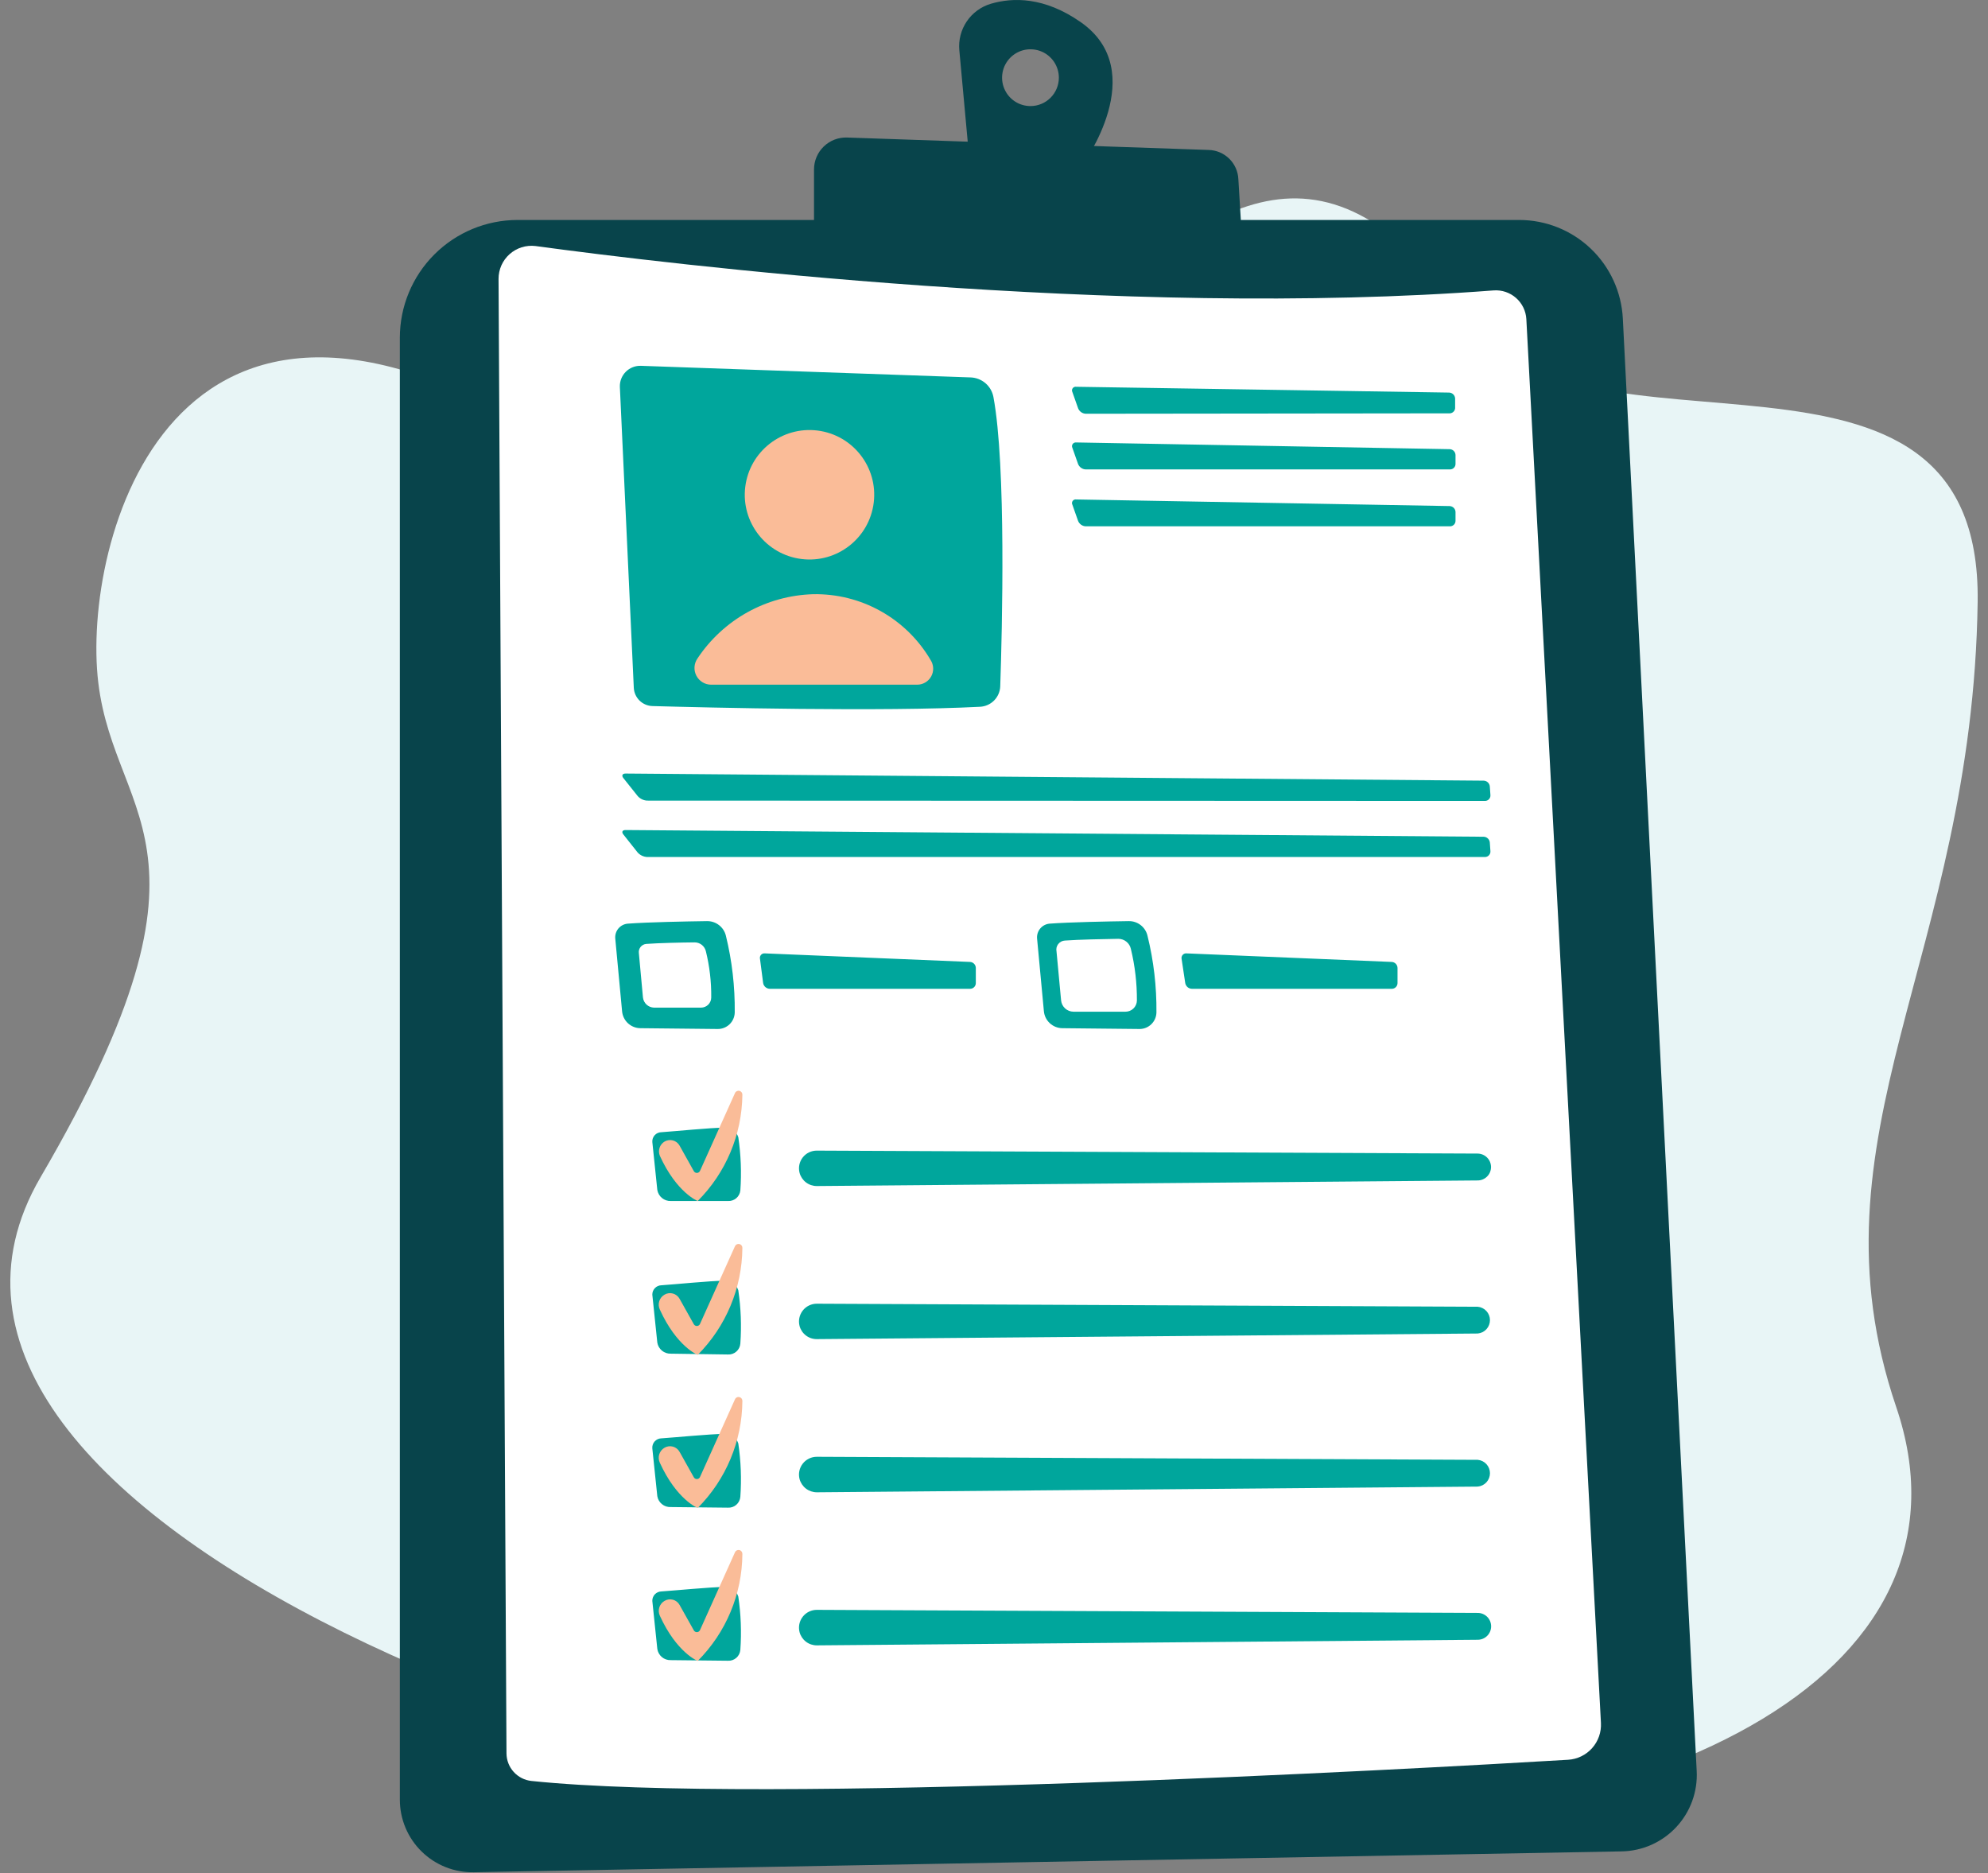
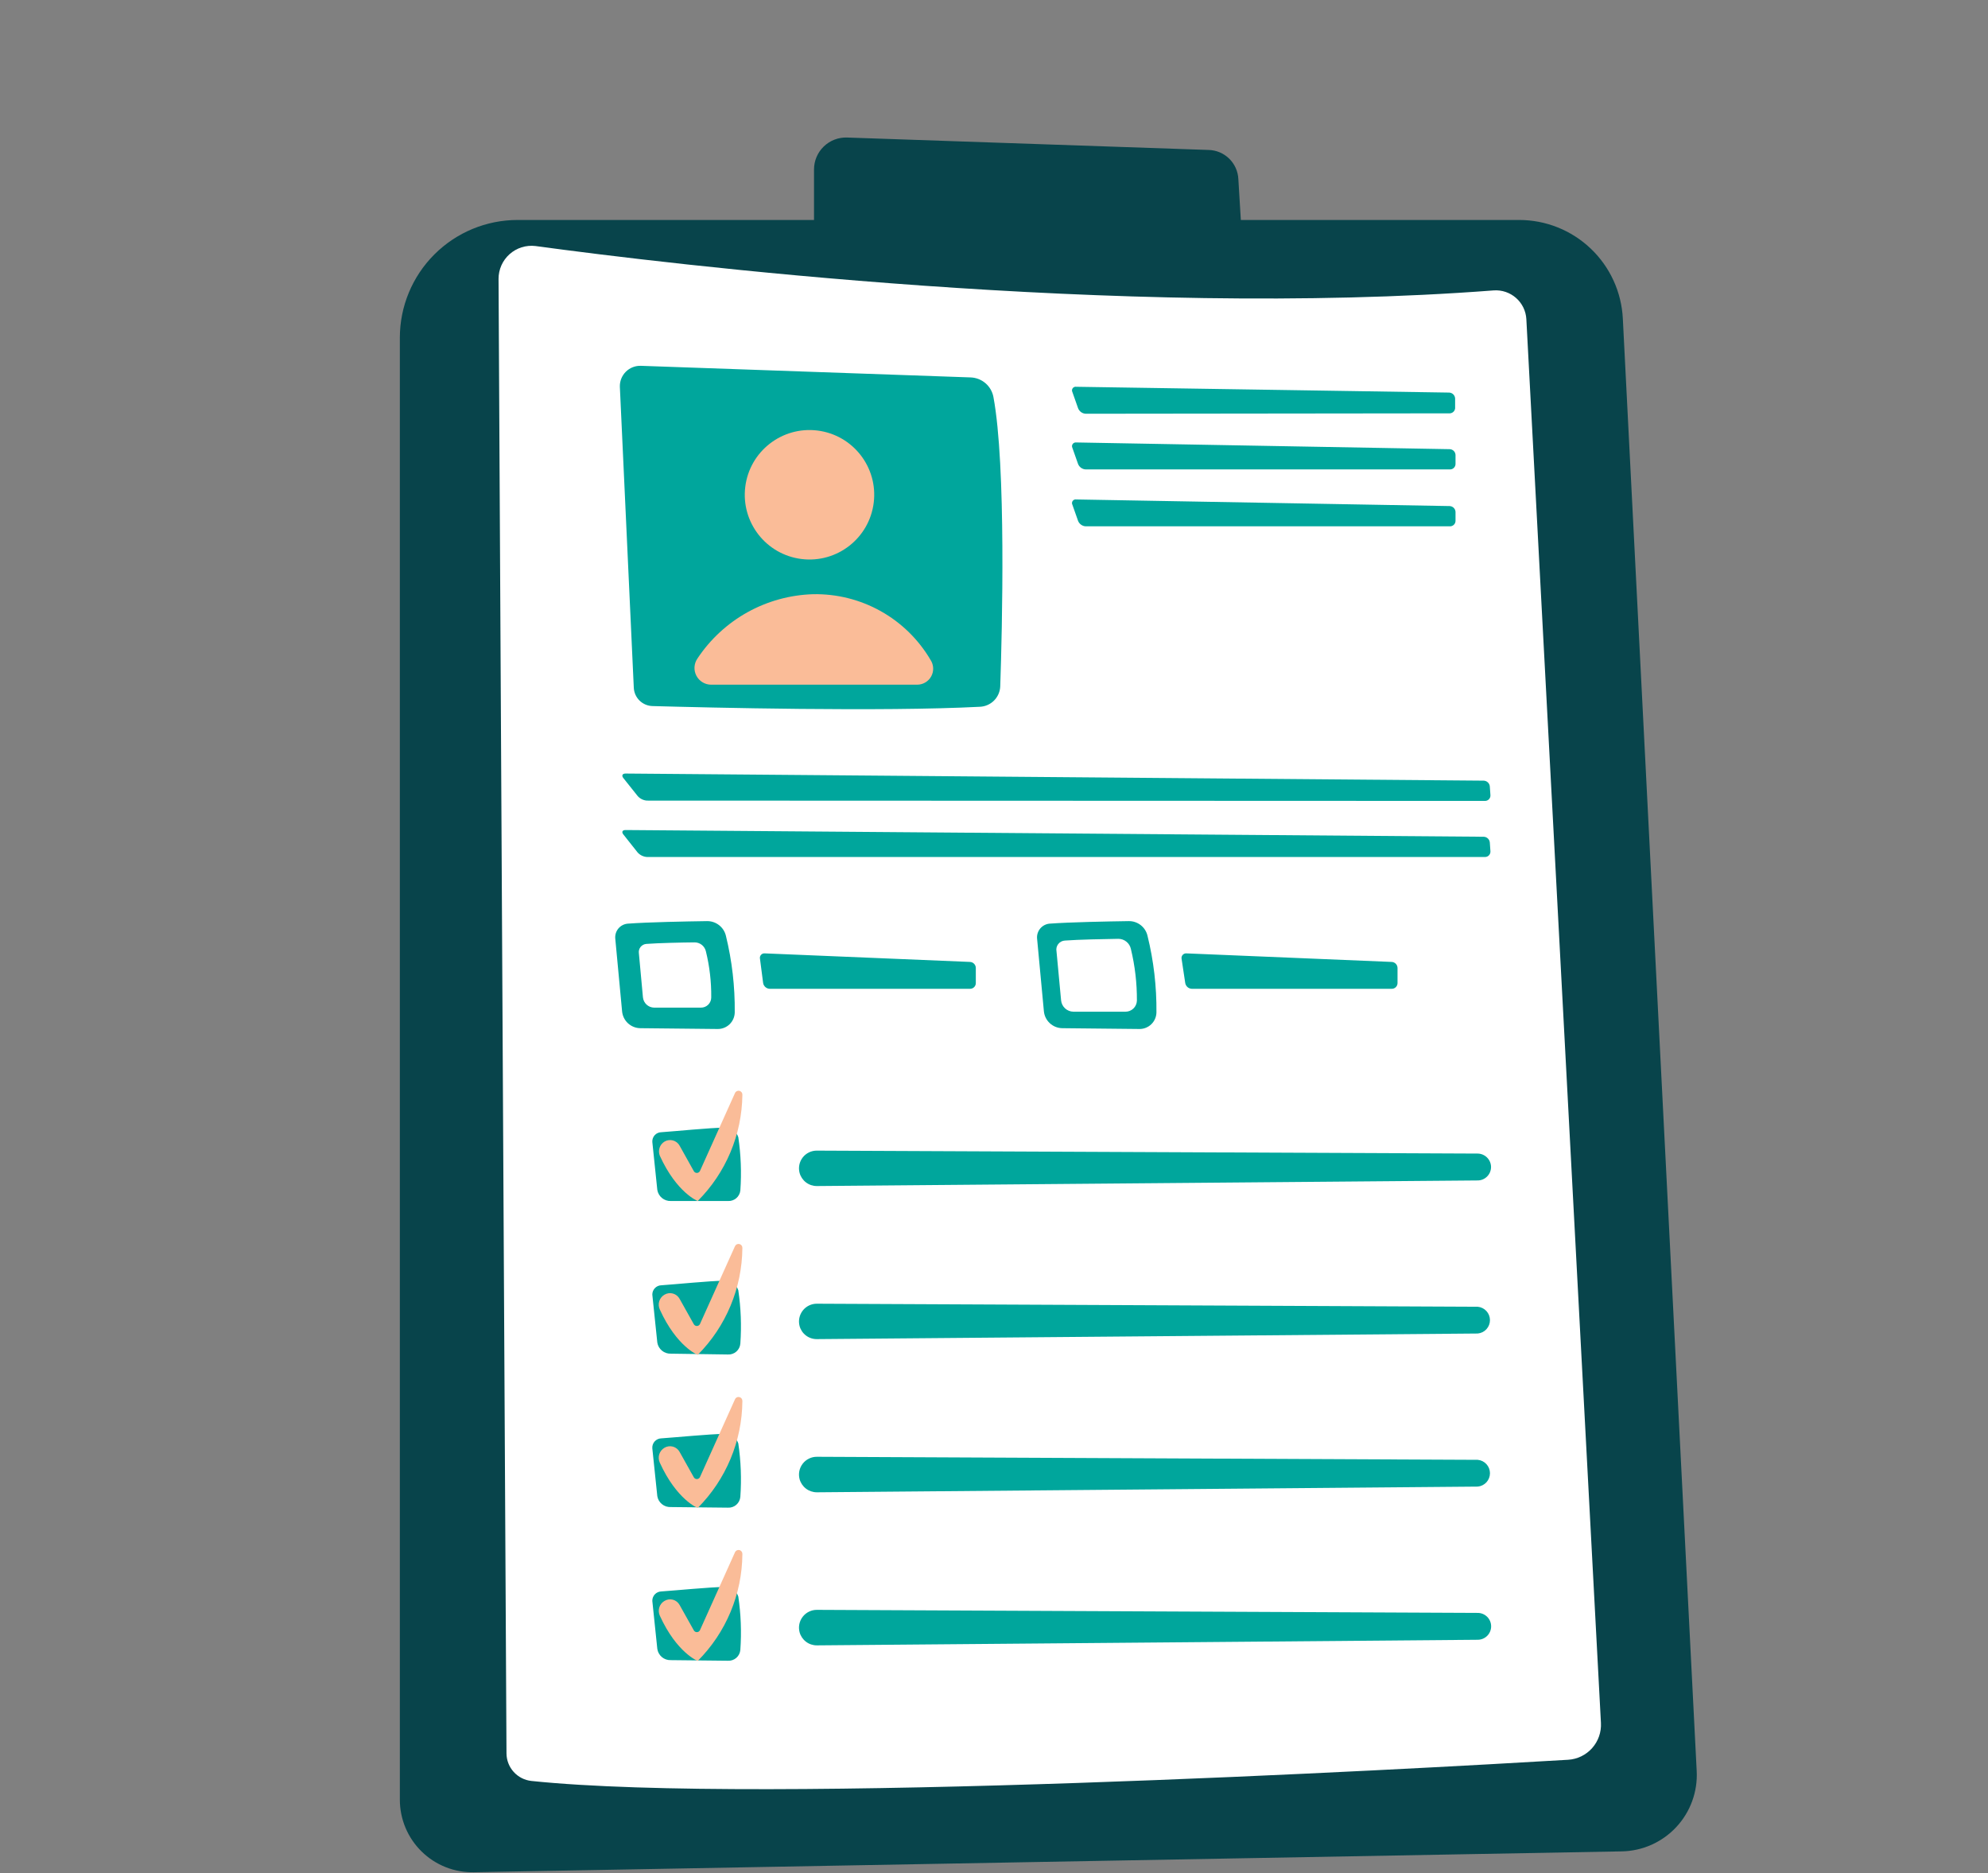
<svg xmlns="http://www.w3.org/2000/svg" width="190" height="179" viewBox="0 0 190 179" fill="none">
  <rect x="0" y="0" width="190" height="179" fill="#808080" stroke="none" />
-   <path d="M140.043 30.279C151.082 46.015 189.411 28.538 189.012 57.511C188.535 91.473 172.4 108.454 181.231 134.46C189.469 158.716 161.78 175.95 112.791 175.454C63.803 174.958 -15.131 145.023 3.883 112.48C22.897 79.938 10.204 78.285 9.271 63.9C8.337 49.516 17.956 17.985 55.954 44.284C93.953 70.582 112.023 -9.548 140.043 30.279Z" fill="#E8F5F6" />
  <path d="M49.468 21.02H145.198C147.74 21.022 150.185 21.999 152.027 23.751C153.87 25.503 154.969 27.895 155.099 30.434L162.159 169.23C162.211 170.21 162.064 171.189 161.728 172.11C161.393 173.032 160.875 173.876 160.206 174.593C159.537 175.31 158.731 175.885 157.835 176.284C156.939 176.682 155.972 176.897 154.992 176.914L45.285 178.907C44.363 178.925 43.447 178.759 42.59 178.419C41.733 178.079 40.952 177.571 40.294 176.925C39.635 176.279 39.112 175.509 38.755 174.658C38.398 173.808 38.215 172.895 38.215 171.973V32.273C38.215 29.288 39.4 26.426 41.511 24.316C43.621 22.206 46.483 21.02 49.468 21.02Z" fill="#08444B" />
  <path d="M51.169 23.509C63.745 25.221 107.005 30.493 142.766 27.75C143.151 27.724 143.537 27.774 143.903 27.898C144.268 28.022 144.605 28.217 144.894 28.472C145.184 28.727 145.42 29.037 145.589 29.384C145.758 29.731 145.856 30.108 145.878 30.493L153.007 164.639C153.055 165.522 152.751 166.388 152.163 167.048C151.574 167.708 150.748 168.108 149.866 168.16C134.82 169.055 72.877 172.498 50.78 170.183C50.132 170.112 49.532 169.805 49.095 169.321C48.657 168.837 48.413 168.21 48.407 167.557L47.648 26.651C47.647 26.205 47.74 25.764 47.921 25.356C48.103 24.949 48.369 24.585 48.702 24.288C49.034 23.991 49.426 23.768 49.852 23.634C50.277 23.5 50.726 23.457 51.169 23.509Z" fill="white" />
  <path d="M59.242 36.96L60.574 65.729C60.598 66.189 60.795 66.624 61.124 66.947C61.454 67.269 61.893 67.456 62.354 67.47C67.674 67.616 84.276 68.024 93.651 67.538C94.16 67.516 94.643 67.305 95.003 66.944C95.363 66.584 95.575 66.102 95.596 65.593C95.781 60.195 96.17 44.498 94.945 37.933C94.847 37.419 94.577 36.953 94.18 36.614C93.781 36.274 93.279 36.081 92.757 36.065L61.265 34.957C60.998 34.946 60.731 34.99 60.482 35.087C60.233 35.183 60.007 35.33 59.817 35.518C59.627 35.706 59.478 35.931 59.379 36.179C59.28 36.427 59.233 36.693 59.242 36.96Z" fill="#00A69C" />
  <path d="M83.505 48.035C83.923 44.645 81.513 41.558 78.122 41.14C74.732 40.723 71.645 43.133 71.227 46.523C70.81 49.914 73.22 53.001 76.61 53.419C80.001 53.836 83.088 51.426 83.505 48.035Z" fill="#FABC98" />
  <path d="M67.965 65.427H87.66C87.934 65.427 88.203 65.353 88.439 65.213C88.675 65.073 88.869 64.873 89 64.632C89.132 64.391 89.196 64.119 89.186 63.845C89.176 63.571 89.092 63.304 88.944 63.074C87.8 61.121 86.156 59.509 84.181 58.403C82.207 57.297 79.973 56.737 77.71 56.781C75.512 56.846 73.362 57.438 71.439 58.505C69.517 59.573 67.879 61.086 66.662 62.918C66.495 63.157 66.397 63.437 66.377 63.728C66.358 64.019 66.419 64.309 66.554 64.568C66.688 64.826 66.891 65.043 67.139 65.195C67.388 65.346 67.674 65.427 67.965 65.427Z" fill="#FABC98" />
  <path d="M138.575 39.498C138.647 39.494 138.717 39.474 138.781 39.441C138.846 39.409 138.903 39.363 138.949 39.308C138.996 39.252 139.03 39.188 139.051 39.119C139.072 39.05 139.079 38.977 139.071 38.905V38.078C139.063 37.931 139.002 37.792 138.897 37.687C138.793 37.583 138.654 37.521 138.506 37.514L102.862 36.96C102.798 36.949 102.732 36.956 102.671 36.981C102.611 37.005 102.559 37.046 102.521 37.099C102.482 37.151 102.459 37.213 102.454 37.278C102.449 37.343 102.462 37.408 102.492 37.466L103.037 39.012C103.095 39.161 103.194 39.289 103.324 39.383C103.453 39.476 103.607 39.529 103.766 39.537L138.575 39.498Z" fill="#00A69C" />
  <path d="M102.861 42.28C102.796 42.272 102.731 42.281 102.671 42.307C102.611 42.333 102.56 42.374 102.522 42.427C102.484 42.48 102.461 42.542 102.456 42.607C102.45 42.672 102.463 42.737 102.491 42.795L103.036 44.342C103.096 44.489 103.196 44.615 103.325 44.706C103.455 44.798 103.607 44.85 103.766 44.857H138.574C138.646 44.859 138.718 44.845 138.785 44.818C138.852 44.79 138.912 44.749 138.962 44.697C139.013 44.645 139.052 44.583 139.077 44.515C139.102 44.447 139.113 44.375 139.109 44.303V43.476C139.104 43.329 139.043 43.189 138.938 43.086C138.833 42.983 138.692 42.924 138.545 42.922L102.861 42.28Z" fill="#00A69C" />
  <path d="M102.862 47.727C102.798 47.716 102.732 47.723 102.671 47.747C102.611 47.772 102.559 47.813 102.521 47.865C102.482 47.918 102.459 47.98 102.454 48.045C102.449 48.11 102.462 48.175 102.492 48.232L103.037 49.779C103.096 49.925 103.197 50.052 103.326 50.143C103.455 50.235 103.608 50.287 103.766 50.294H138.575C138.646 50.295 138.717 50.282 138.783 50.255C138.849 50.228 138.909 50.188 138.959 50.137C139.009 50.086 139.049 50.025 139.074 49.959C139.1 49.892 139.112 49.821 139.109 49.749V48.923C139.105 48.775 139.044 48.634 138.939 48.529C138.834 48.425 138.693 48.364 138.545 48.359L102.862 47.727Z" fill="#00A69C" />
  <path d="M141.93 76.534C142.001 76.534 142.071 76.519 142.136 76.491C142.202 76.463 142.26 76.421 142.309 76.369C142.357 76.317 142.394 76.256 142.418 76.189C142.441 76.121 142.451 76.05 142.445 75.979L142.387 75.153C142.375 75.005 142.309 74.866 142.201 74.764C142.093 74.662 141.952 74.603 141.803 74.598L59.786 73.918C59.485 73.918 59.388 74.112 59.572 74.345L60.944 76.067C61.056 76.195 61.194 76.3 61.347 76.375C61.501 76.45 61.668 76.494 61.838 76.504L141.93 76.534Z" fill="#00A69C" />
  <path d="M59.786 79.316C59.485 79.316 59.388 79.501 59.572 79.734L60.944 81.465C61.175 81.719 61.496 81.872 61.838 81.893H141.93C142.001 81.893 142.071 81.879 142.136 81.851C142.202 81.822 142.26 81.781 142.309 81.729C142.357 81.677 142.394 81.615 142.418 81.548C142.441 81.481 142.451 81.41 142.445 81.339L142.387 80.512C142.375 80.364 142.309 80.226 142.201 80.123C142.093 80.021 141.952 79.962 141.803 79.958L59.786 79.316Z" fill="#00A69C" />
  <path d="M59.99 88.263C61.935 88.117 65.573 88.049 67.576 88.02C67.989 88.015 68.392 88.149 68.718 88.402C69.045 88.654 69.277 89.01 69.375 89.411C69.964 91.814 70.248 94.281 70.222 96.754C70.211 97.177 70.035 97.579 69.732 97.874C69.428 98.168 69.02 98.332 68.597 98.329L61.206 98.252C60.765 98.249 60.342 98.081 60.018 97.783C59.695 97.484 59.494 97.076 59.455 96.637L58.803 89.683C58.788 89.512 58.806 89.339 58.857 89.175C58.908 89.011 58.991 88.858 59.101 88.726C59.211 88.594 59.347 88.485 59.499 88.406C59.652 88.326 59.819 88.278 59.99 88.263Z" fill="#00A69C" />
  <path d="M73.101 91.103C73.033 91.096 72.965 91.104 72.901 91.128C72.838 91.152 72.781 91.191 72.735 91.241C72.69 91.292 72.657 91.352 72.639 91.418C72.621 91.484 72.62 91.552 72.634 91.619L72.936 93.943C72.962 94.093 73.04 94.229 73.155 94.328C73.27 94.427 73.416 94.484 73.568 94.488H92.718C92.862 94.488 93.001 94.43 93.103 94.328C93.205 94.226 93.262 94.088 93.262 93.943V92.494C93.26 92.346 93.202 92.204 93.099 92.098C92.996 91.991 92.856 91.928 92.708 91.92L73.101 91.103Z" fill="#00A69C" />
  <path d="M100.294 88.263C102.239 88.118 105.876 88.049 107.88 88.02C108.292 88.013 108.694 88.148 109.019 88.401C109.345 88.654 109.574 89.01 109.669 89.411C110.262 91.813 110.549 94.28 110.525 96.754C110.515 97.174 110.342 97.573 110.042 97.867C109.742 98.161 109.34 98.327 108.92 98.329L101.519 98.252C101.08 98.244 100.659 98.076 100.336 97.778C100.013 97.48 99.811 97.074 99.768 96.637L99.117 89.683C99.087 89.34 99.194 88.998 99.414 88.732C99.634 88.466 99.95 88.298 100.294 88.263Z" fill="#00A69C" />
  <path d="M61.77 90.198C62.947 90.111 65.155 90.062 66.371 90.052C66.62 90.047 66.864 90.128 67.062 90.28C67.26 90.432 67.4 90.647 67.46 90.889C67.818 92.336 67.991 93.823 67.975 95.314C67.975 95.572 67.873 95.819 67.691 96.002C67.508 96.184 67.261 96.287 67.003 96.287H62.51C62.245 96.281 61.991 96.179 61.796 96C61.601 95.821 61.478 95.577 61.449 95.314L61.06 91.093C61.044 90.987 61.05 90.879 61.077 90.775C61.105 90.671 61.153 90.575 61.22 90.491C61.286 90.406 61.37 90.337 61.465 90.287C61.559 90.237 61.663 90.207 61.77 90.198Z" fill="white" />
  <path d="M101.772 89.878C103.085 89.781 105.526 89.732 106.878 89.712C107.161 89.711 107.435 89.807 107.654 89.984C107.874 90.161 108.026 90.409 108.084 90.685C108.474 92.299 108.667 93.955 108.658 95.616C108.65 95.901 108.531 96.172 108.325 96.371C108.12 96.569 107.845 96.679 107.559 96.676H102.589C102.293 96.672 102.009 96.559 101.791 96.358C101.574 96.156 101.439 95.882 101.412 95.587L100.975 90.918C100.949 90.797 100.951 90.671 100.978 90.549C101.006 90.428 101.059 90.314 101.135 90.215C101.211 90.117 101.307 90.035 101.417 89.977C101.527 89.919 101.648 89.885 101.772 89.878Z" fill="white" />
  <path d="M113.394 91.103C113.327 91.097 113.26 91.107 113.197 91.132C113.135 91.157 113.079 91.196 113.034 91.245C112.989 91.295 112.955 91.355 112.937 91.42C112.919 91.484 112.915 91.552 112.928 91.618L113.278 93.943C113.305 94.093 113.382 94.228 113.497 94.328C113.612 94.427 113.758 94.483 113.91 94.488H133.021C133.165 94.488 133.304 94.43 133.406 94.328C133.508 94.226 133.566 94.087 133.566 93.943V92.494C133.563 92.346 133.505 92.204 133.402 92.097C133.299 91.991 133.159 91.927 133.011 91.92L113.394 91.103Z" fill="#00A69C" />
-   <path d="M70.426 115.875L63.618 115.817C63.169 115.831 62.73 115.679 62.386 115.39C62.041 115.101 61.815 114.696 61.751 114.251L61.148 108.522C61.125 108.349 61.139 108.172 61.189 108.005C61.24 107.837 61.325 107.682 61.44 107.55C61.571 107.398 61.732 107.274 61.913 107.185C62.093 107.097 62.289 107.045 62.49 107.034L64.727 106.849C66.536 106.704 68.783 106.509 70.047 106.49C70.474 106.469 70.895 106.589 71.247 106.831C71.598 107.074 71.86 107.426 71.992 107.832C72.326 109.964 72.414 112.128 72.255 114.28C72.244 114.506 72.187 114.728 72.089 114.932C71.99 115.136 71.851 115.318 71.68 115.467C71.509 115.616 71.31 115.729 71.095 115.799C70.879 115.869 70.652 115.895 70.426 115.875ZM62.48 107.598C62.351 107.605 62.223 107.638 62.106 107.695C61.99 107.752 61.885 107.831 61.8 107.929C61.737 108.004 61.691 108.091 61.662 108.185C61.634 108.278 61.624 108.376 61.634 108.474L62.227 114.202C62.284 114.518 62.453 114.803 62.703 115.003C62.954 115.203 63.269 115.306 63.589 115.291L70.397 115.35C70.696 115.369 70.991 115.271 71.22 115.077C71.449 114.883 71.593 114.608 71.623 114.309C71.778 112.206 71.696 110.092 71.379 108.007C71.287 107.714 71.101 107.46 70.85 107.284C70.598 107.108 70.295 107.02 69.989 107.034C68.734 107.034 66.507 107.239 64.708 107.394L62.451 107.579L62.48 107.598Z" fill="white" />
  <path d="M63.21 108.192C64.64 108.094 67.762 107.773 69.24 107.754C69.531 107.74 69.817 107.822 70.056 107.987C70.296 108.152 70.474 108.392 70.563 108.668C70.812 110.355 70.878 112.064 70.757 113.764C70.726 114.052 70.585 114.316 70.364 114.502C70.143 114.688 69.859 114.783 69.571 114.766H64.115C63.807 114.777 63.506 114.676 63.268 114.481C63.03 114.285 62.871 114.01 62.821 113.706L62.345 109.125C62.337 109.006 62.353 108.887 62.393 108.775C62.433 108.662 62.495 108.559 62.576 108.472C62.657 108.384 62.755 108.314 62.864 108.266C62.973 108.218 63.091 108.193 63.21 108.192Z" fill="#00A69C" />
  <path d="M76.417 112.071C76.514 112.435 76.729 112.757 77.028 112.986C77.327 113.215 77.694 113.338 78.071 113.336L141.23 112.801C141.4 112.8 141.568 112.765 141.725 112.698C141.881 112.631 142.023 112.533 142.141 112.411C142.26 112.289 142.353 112.144 142.415 111.986C142.477 111.827 142.507 111.658 142.504 111.488C142.494 111.155 142.356 110.839 142.118 110.605C141.881 110.371 141.563 110.238 141.23 110.233L78.071 109.951C77.811 109.949 77.553 110.006 77.319 110.119C77.085 110.232 76.88 110.398 76.72 110.603C76.56 110.808 76.45 111.047 76.397 111.302C76.345 111.556 76.352 111.82 76.417 112.071Z" fill="#00A69C" />
  <path d="M63.512 109.086C63.631 109.015 63.764 108.969 63.901 108.951C64.039 108.932 64.179 108.941 64.313 108.977C64.448 109.013 64.573 109.076 64.683 109.162C64.792 109.247 64.883 109.354 64.951 109.475L66.303 111.897C66.33 111.952 66.372 111.999 66.425 112.032C66.477 112.064 66.538 112.082 66.6 112.082C66.661 112.082 66.722 112.064 66.774 112.032C66.827 111.999 66.869 111.952 66.896 111.897L70.242 104.457C70.275 104.376 70.337 104.31 70.414 104.27C70.492 104.23 70.582 104.219 70.667 104.239C70.752 104.259 70.827 104.308 70.879 104.378C70.932 104.449 70.957 104.535 70.952 104.622C70.907 108.431 69.375 112.072 66.682 114.766C66.682 114.766 64.679 113.988 63.064 110.448C62.964 110.205 62.953 109.934 63.035 109.684C63.117 109.434 63.286 109.222 63.512 109.086Z" fill="#FABC98" />
  <path d="M70.426 130.512L63.618 130.444C63.169 130.458 62.73 130.306 62.385 130.017C62.041 129.728 61.815 129.323 61.751 128.878L61.148 123.159C61.126 122.986 61.14 122.81 61.191 122.642C61.241 122.475 61.326 122.319 61.439 122.187C61.708 121.883 62.085 121.698 62.49 121.671L64.727 121.496C66.536 121.341 68.782 121.146 70.046 121.136C70.477 121.126 70.898 121.259 71.245 121.514C71.592 121.77 71.844 122.133 71.963 122.547C72.296 124.682 72.385 126.849 72.225 129.004C72.178 129.44 71.965 129.84 71.629 130.121C71.294 130.402 70.862 130.542 70.426 130.512ZM62.48 122.226C62.35 122.232 62.223 122.265 62.106 122.322C61.989 122.379 61.885 122.458 61.799 122.556C61.737 122.632 61.69 122.719 61.662 122.812C61.634 122.905 61.624 123.004 61.634 123.101L62.227 128.829C62.283 129.145 62.453 129.43 62.703 129.63C62.953 129.83 63.268 129.933 63.589 129.919L70.397 129.987C70.697 130.003 70.992 129.903 71.22 129.707C71.448 129.512 71.593 129.236 71.622 128.936C71.778 126.833 71.696 124.719 71.379 122.634C71.285 122.34 71.097 122.086 70.844 121.91C70.591 121.734 70.286 121.647 69.978 121.661C68.734 121.661 66.506 121.875 64.707 122.021L62.451 122.206L62.48 122.226Z" fill="white" />
  <path d="M63.21 122.818C64.64 122.721 67.761 122.4 69.24 122.381C69.53 122.368 69.816 122.451 70.055 122.616C70.293 122.781 70.472 123.019 70.562 123.295C70.812 124.982 70.877 126.69 70.757 128.391C70.735 128.687 70.597 128.962 70.373 129.157C70.149 129.352 69.857 129.451 69.561 129.432L64.114 129.354C63.807 129.365 63.505 129.264 63.267 129.068C63.029 128.873 62.87 128.598 62.821 128.294L62.344 123.713C62.342 123.48 62.431 123.255 62.593 123.088C62.755 122.92 62.977 122.823 63.21 122.818Z" fill="#00A69C" />
  <path d="M76.417 126.709C76.514 127.072 76.729 127.392 77.029 127.619C77.328 127.846 77.695 127.967 78.07 127.963L141.229 127.428C141.549 127.4 141.847 127.254 142.064 127.017C142.281 126.78 142.401 126.47 142.401 126.149C142.401 125.828 142.281 125.519 142.064 125.282C141.847 125.045 141.549 124.898 141.229 124.87L78.07 124.579C77.81 124.578 77.553 124.637 77.319 124.751C77.084 124.865 76.88 125.031 76.72 125.237C76.56 125.443 76.45 125.682 76.397 125.938C76.345 126.193 76.352 126.456 76.417 126.709Z" fill="#00A69C" />
  <path d="M63.511 123.714C63.631 123.643 63.764 123.597 63.903 123.579C64.041 123.561 64.181 123.571 64.315 123.608C64.45 123.646 64.575 123.709 64.684 123.796C64.793 123.882 64.884 123.99 64.951 124.112L66.302 126.524C66.33 126.58 66.372 126.626 66.424 126.659C66.477 126.692 66.537 126.709 66.599 126.709C66.661 126.709 66.721 126.692 66.774 126.659C66.826 126.626 66.868 126.58 66.896 126.524L70.241 119.094C70.275 119.014 70.335 118.949 70.412 118.909C70.489 118.869 70.577 118.858 70.661 118.876C70.746 118.895 70.821 118.942 70.874 119.01C70.927 119.079 70.954 119.163 70.951 119.249C70.921 123.084 69.388 126.754 66.682 129.471C66.682 129.471 64.678 128.693 63.064 125.143C62.944 124.892 62.923 124.606 63.006 124.34C63.089 124.075 63.27 123.851 63.511 123.714Z" fill="#FABC98" />
  <path d="M70.426 145.139L63.618 145.071C63.17 145.085 62.733 144.935 62.389 144.648C62.044 144.361 61.818 143.958 61.751 143.515L61.148 137.786C61.124 137.613 61.137 137.436 61.188 137.268C61.238 137.1 61.324 136.945 61.44 136.814C61.57 136.66 61.73 136.535 61.911 136.446C62.092 136.357 62.289 136.307 62.49 136.298L64.727 136.114C66.536 135.958 68.783 135.763 70.047 135.754C70.474 135.742 70.892 135.871 71.239 136.12C71.585 136.37 71.839 136.726 71.963 137.135C72.297 139.27 72.385 141.437 72.226 143.593C72.191 144.036 71.982 144.447 71.645 144.737C71.308 145.027 70.87 145.171 70.426 145.139ZM62.48 136.853C62.351 136.86 62.224 136.892 62.107 136.949C61.99 137.006 61.885 137.086 61.8 137.183C61.737 137.259 61.691 137.346 61.662 137.439C61.634 137.533 61.624 137.631 61.634 137.728L62.237 143.456C62.292 143.773 62.46 144.059 62.711 144.26C62.962 144.461 63.278 144.562 63.599 144.546L70.407 144.614C70.706 144.63 70.999 144.532 71.227 144.338C71.455 144.144 71.6 143.871 71.632 143.573C71.788 141.467 71.706 139.349 71.389 137.261C71.298 136.966 71.111 136.709 70.857 136.533C70.603 136.357 70.297 136.271 69.989 136.289C68.744 136.289 66.517 136.493 64.717 136.648L62.461 136.824L62.48 136.853Z" fill="white" />
  <path d="M63.209 137.446C64.639 137.349 67.761 137.038 69.24 137.018C69.53 137.004 69.817 137.086 70.056 137.251C70.295 137.416 70.473 137.656 70.562 137.932C70.812 139.619 70.877 141.328 70.757 143.029C70.734 143.325 70.596 143.6 70.372 143.795C70.148 143.989 69.857 144.088 69.56 144.069L64.104 144.011C63.8 144.025 63.501 143.926 63.265 143.734C63.028 143.543 62.87 143.271 62.821 142.97L62.344 138.399C62.335 138.279 62.35 138.158 62.389 138.044C62.428 137.93 62.49 137.825 62.571 137.736C62.652 137.647 62.751 137.575 62.86 137.525C62.97 137.475 63.089 137.448 63.209 137.446Z" fill="#00A69C" />
  <path d="M76.417 141.336C76.515 141.7 76.731 142.02 77.029 142.249C77.328 142.477 77.694 142.601 78.07 142.601L141.229 142.056C141.549 142.028 141.847 141.881 142.064 141.645C142.281 141.408 142.401 141.098 142.401 140.777C142.401 140.456 142.281 140.147 142.064 139.91C141.847 139.673 141.549 139.526 141.229 139.498L78.07 139.207C77.81 139.206 77.553 139.264 77.319 139.379C77.084 139.493 76.88 139.659 76.72 139.865C76.56 140.071 76.45 140.31 76.397 140.565C76.345 140.821 76.352 141.084 76.417 141.336Z" fill="#00A69C" />
  <path d="M63.511 138.341C63.632 138.27 63.765 138.225 63.903 138.207C64.041 138.189 64.181 138.198 64.316 138.236C64.45 138.273 64.575 138.337 64.684 138.423C64.793 138.51 64.884 138.617 64.951 138.739L66.303 141.151C66.33 141.207 66.372 141.254 66.425 141.286C66.477 141.319 66.538 141.336 66.599 141.336C66.661 141.336 66.722 141.319 66.774 141.286C66.826 141.254 66.869 141.207 66.896 141.151L70.242 133.721C70.275 133.64 70.336 133.574 70.414 133.534C70.492 133.494 70.582 133.483 70.667 133.503C70.752 133.523 70.827 133.572 70.879 133.643C70.931 133.713 70.957 133.799 70.952 133.886C70.92 137.718 69.387 141.384 66.682 144.098C66.682 144.098 64.678 143.32 63.064 139.78C62.944 139.528 62.923 139.24 63.005 138.973C63.089 138.706 63.269 138.48 63.511 138.341Z" fill="#FABC98" />
-   <path d="M70.426 159.767L63.618 159.699C63.17 159.715 62.731 159.566 62.386 159.278C62.042 158.991 61.816 158.587 61.751 158.143L61.148 152.414C61.124 152.241 61.138 152.064 61.188 151.896C61.239 151.728 61.324 151.573 61.44 151.442C61.571 151.29 61.732 151.166 61.913 151.077C62.093 150.989 62.289 150.937 62.49 150.926L64.727 150.741C66.536 150.586 68.783 150.401 70.047 150.382C70.469 150.367 70.884 150.49 71.229 150.732C71.575 150.974 71.832 151.322 71.963 151.724C72.297 153.856 72.385 156.019 72.226 158.172C72.215 158.395 72.159 158.615 72.062 158.817C71.965 159.018 71.829 159.199 71.661 159.348C71.494 159.496 71.298 159.61 71.086 159.682C70.874 159.754 70.65 159.783 70.426 159.767ZM62.48 151.49C62.351 151.497 62.224 151.53 62.106 151.587C61.99 151.643 61.885 151.723 61.8 151.821C61.738 151.895 61.692 151.98 61.664 152.072C61.635 152.164 61.625 152.26 61.634 152.356L62.227 158.084C62.282 158.402 62.45 158.689 62.701 158.891C62.951 159.093 63.267 159.197 63.589 159.183L70.397 159.242C70.696 159.258 70.99 159.16 71.218 158.966C71.446 158.772 71.591 158.498 71.623 158.201C71.778 156.098 71.697 153.984 71.379 151.899C71.287 151.604 71.099 151.349 70.846 151.173C70.592 150.997 70.287 150.91 69.979 150.926C68.734 150.926 66.507 151.13 64.708 151.286L62.451 151.471L62.48 151.49Z" fill="white" />
  <path d="M63.21 152.074C64.639 151.977 67.761 151.666 69.24 151.646C69.53 151.632 69.817 151.714 70.056 151.879C70.295 152.044 70.473 152.284 70.562 152.56C70.812 154.247 70.877 155.956 70.757 157.657C70.734 157.953 70.596 158.228 70.372 158.422C70.148 158.617 69.857 158.716 69.561 158.697L64.104 158.639C63.795 158.649 63.492 158.544 63.255 158.345C63.019 158.146 62.864 157.866 62.821 157.559L62.344 152.979C62.341 152.862 62.362 152.747 62.404 152.638C62.446 152.53 62.509 152.431 62.589 152.347C62.67 152.263 62.766 152.196 62.872 152.149C62.979 152.102 63.093 152.077 63.21 152.074Z" fill="#00A69C" />
  <path d="M76.417 155.964C76.514 156.328 76.729 156.65 77.028 156.878C77.327 157.107 77.694 157.23 78.07 157.228L141.229 156.693C141.57 156.693 141.896 156.558 142.137 156.317C142.378 156.077 142.513 155.75 142.513 155.41C142.513 155.069 142.378 154.743 142.137 154.502C141.896 154.261 141.57 154.126 141.229 154.126L78.07 153.834C77.81 153.833 77.553 153.892 77.319 154.006C77.084 154.12 76.88 154.287 76.72 154.492C76.56 154.698 76.45 154.938 76.397 155.193C76.345 155.448 76.352 155.712 76.417 155.964Z" fill="#00A69C" />
  <path d="M63.511 152.978C63.631 152.906 63.763 152.859 63.901 152.839C64.039 152.82 64.18 152.829 64.314 152.865C64.449 152.901 64.575 152.965 64.684 153.051C64.793 153.137 64.884 153.245 64.951 153.367L66.303 155.779C66.33 155.835 66.372 155.881 66.425 155.914C66.477 155.947 66.538 155.964 66.599 155.964C66.661 155.964 66.722 155.947 66.774 155.914C66.826 155.881 66.869 155.835 66.896 155.779L70.242 148.339C70.275 148.259 70.337 148.192 70.414 148.152C70.492 148.113 70.582 148.102 70.667 148.121C70.752 148.141 70.827 148.191 70.879 148.261C70.931 148.331 70.957 148.417 70.952 148.505C70.925 152.337 69.391 156.006 66.682 158.717C66.682 158.717 64.679 157.938 63.064 154.398C62.947 154.149 62.928 153.864 63.011 153.601C63.094 153.338 63.272 153.116 63.511 152.978Z" fill="#FABC98" />
-   <path d="M103.27 2.103C99.808 -0.309 96.803 -0.261 94.692 0.362C93.755 0.641 92.943 1.236 92.395 2.047C91.847 2.857 91.597 3.832 91.687 4.807L92.601 14.766L103.465 15.738C103.465 15.738 110.049 6.81 103.27 2.103ZM98.495 10.136C97.958 10.138 97.432 9.981 96.985 9.684C96.537 9.387 96.188 8.964 95.981 8.468C95.774 7.972 95.719 7.426 95.823 6.899C95.926 6.372 96.184 5.888 96.563 5.507C96.942 5.127 97.426 4.868 97.952 4.762C98.479 4.657 99.025 4.71 99.521 4.915C100.018 5.12 100.442 5.468 100.741 5.914C101.039 6.361 101.199 6.886 101.199 7.423C101.199 8.141 100.914 8.829 100.407 9.338C99.901 9.847 99.213 10.134 98.495 10.136Z" fill="#08444B" />
  <path d="M77.798 21.205V16.196C77.798 15.786 77.88 15.38 78.04 15.002C78.2 14.624 78.435 14.283 78.73 13.998C79.025 13.713 79.374 13.49 79.757 13.343C80.14 13.196 80.549 13.128 80.959 13.142L115.495 14.329C116.237 14.343 116.946 14.639 117.477 15.158C118.008 15.677 118.322 16.378 118.354 17.12L118.646 21.934L77.798 21.205Z" fill="#08444B" />
</svg>